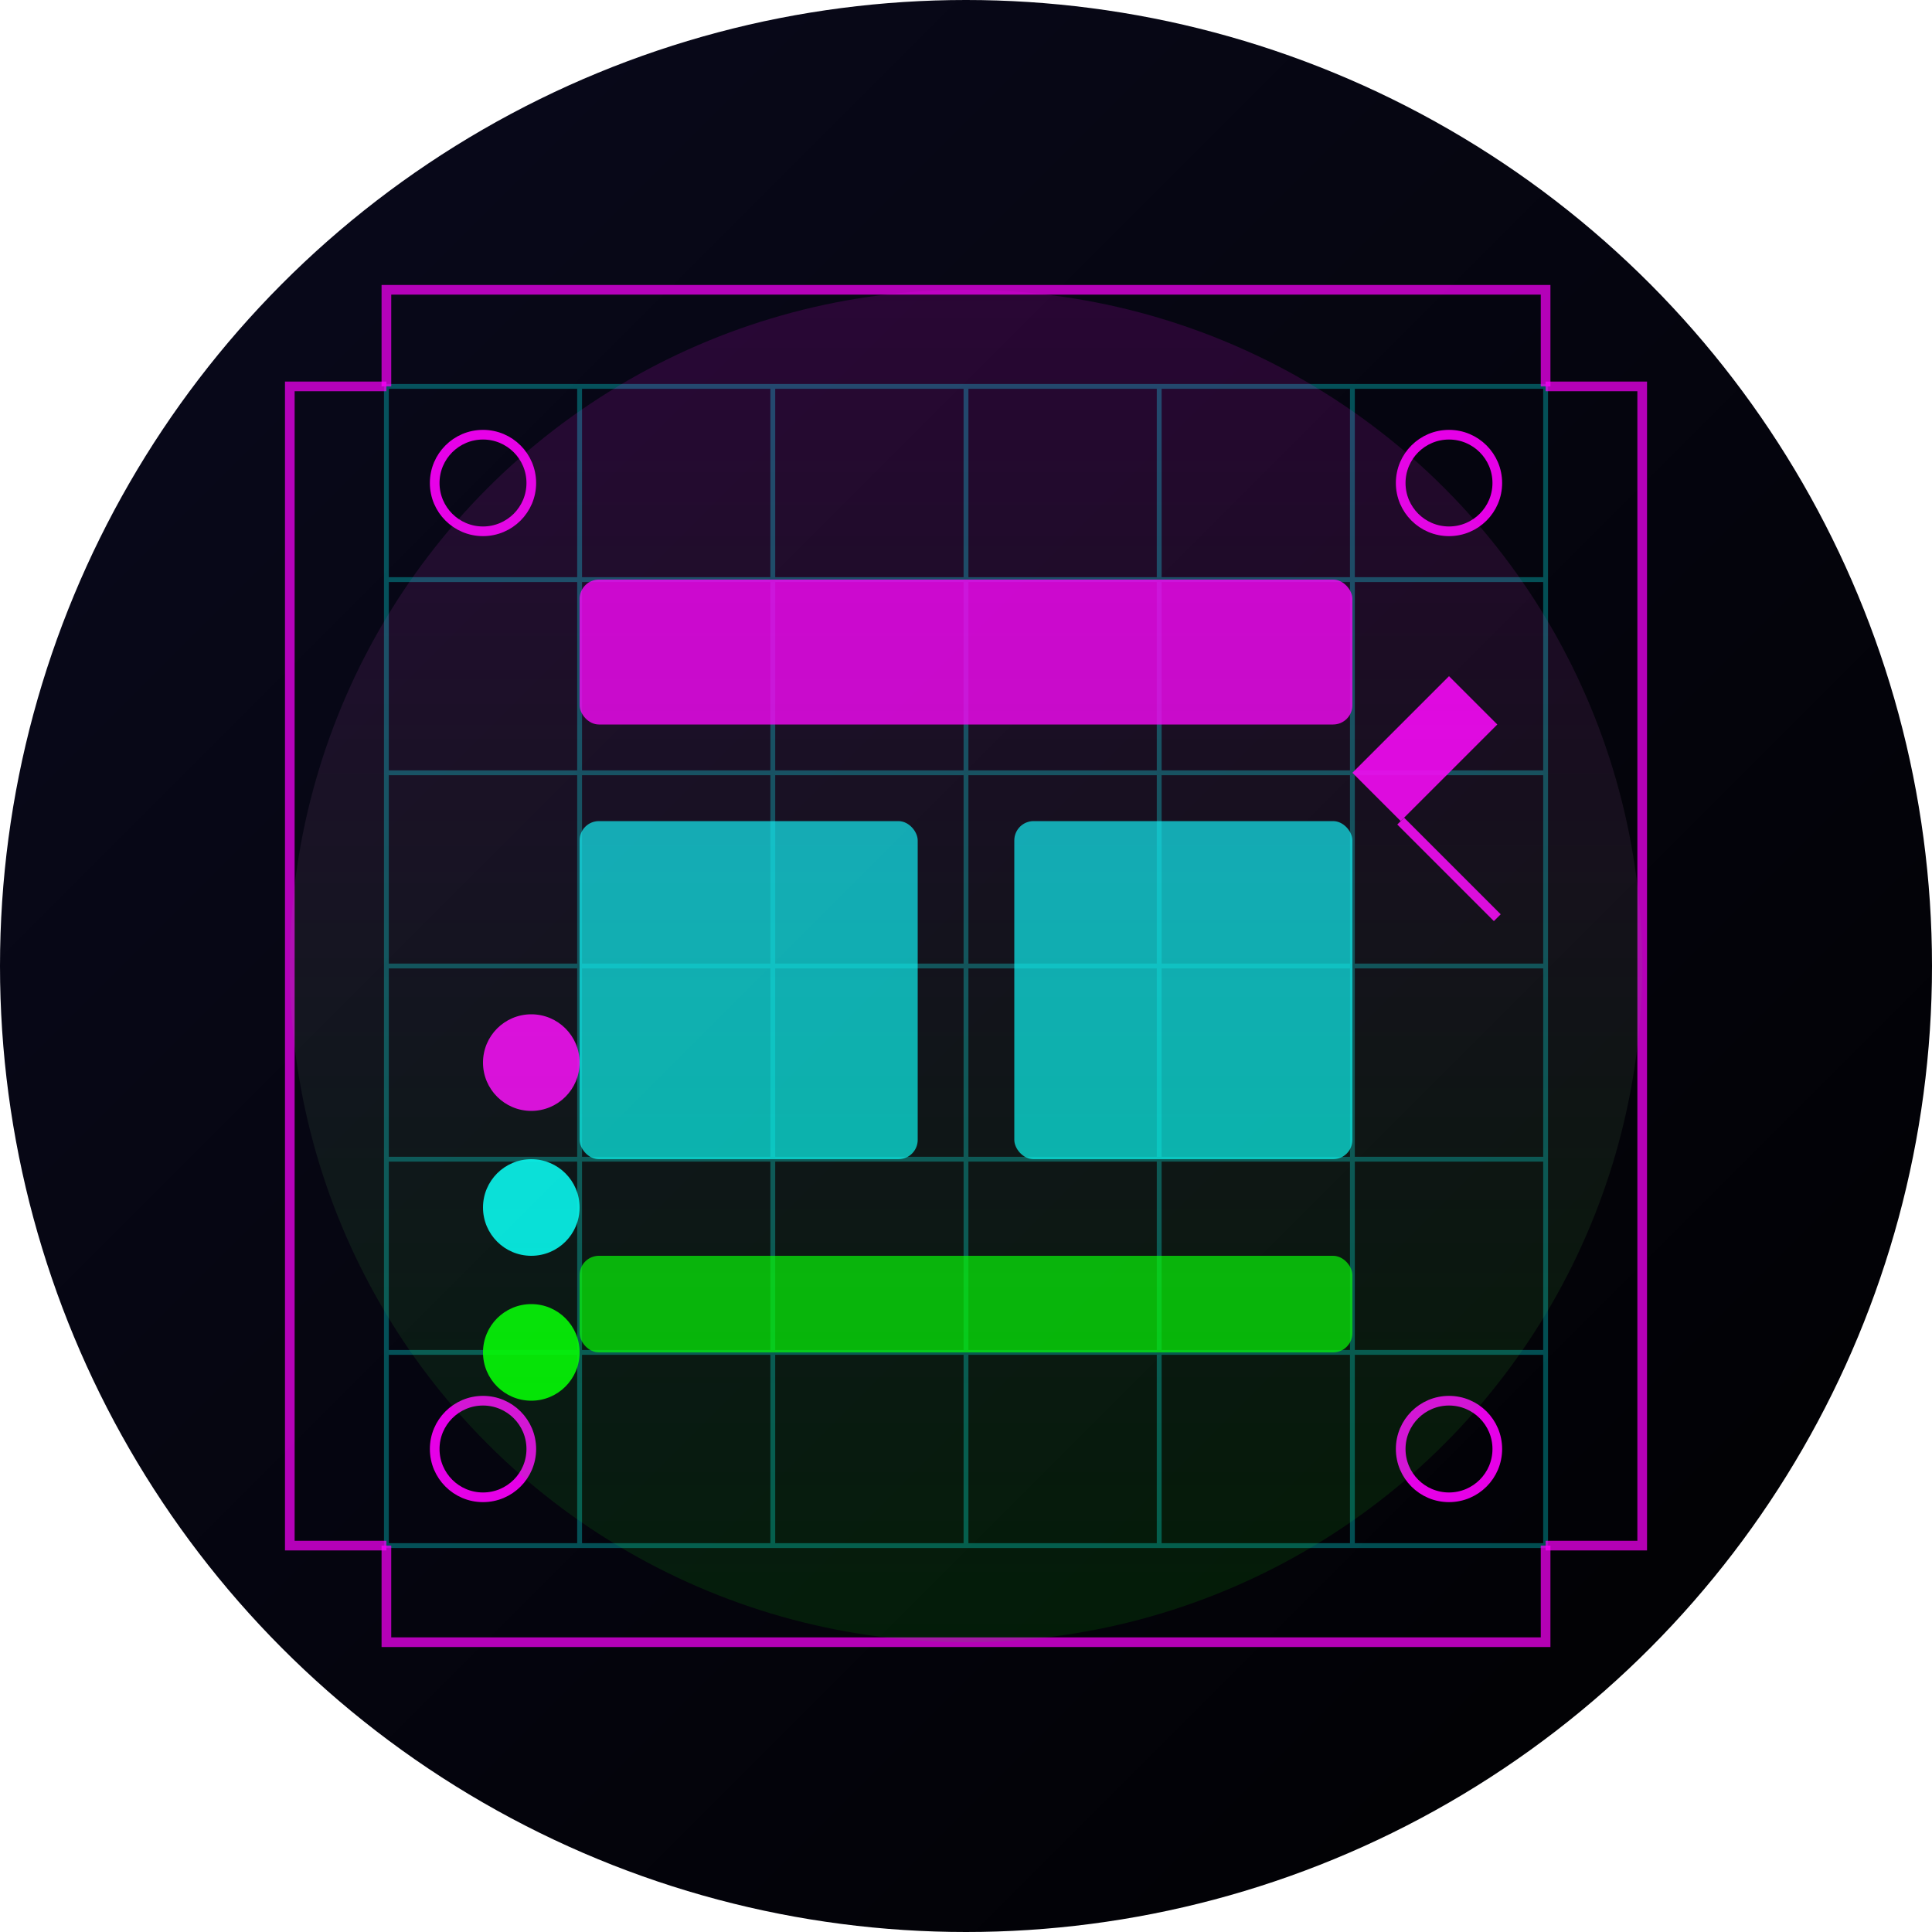
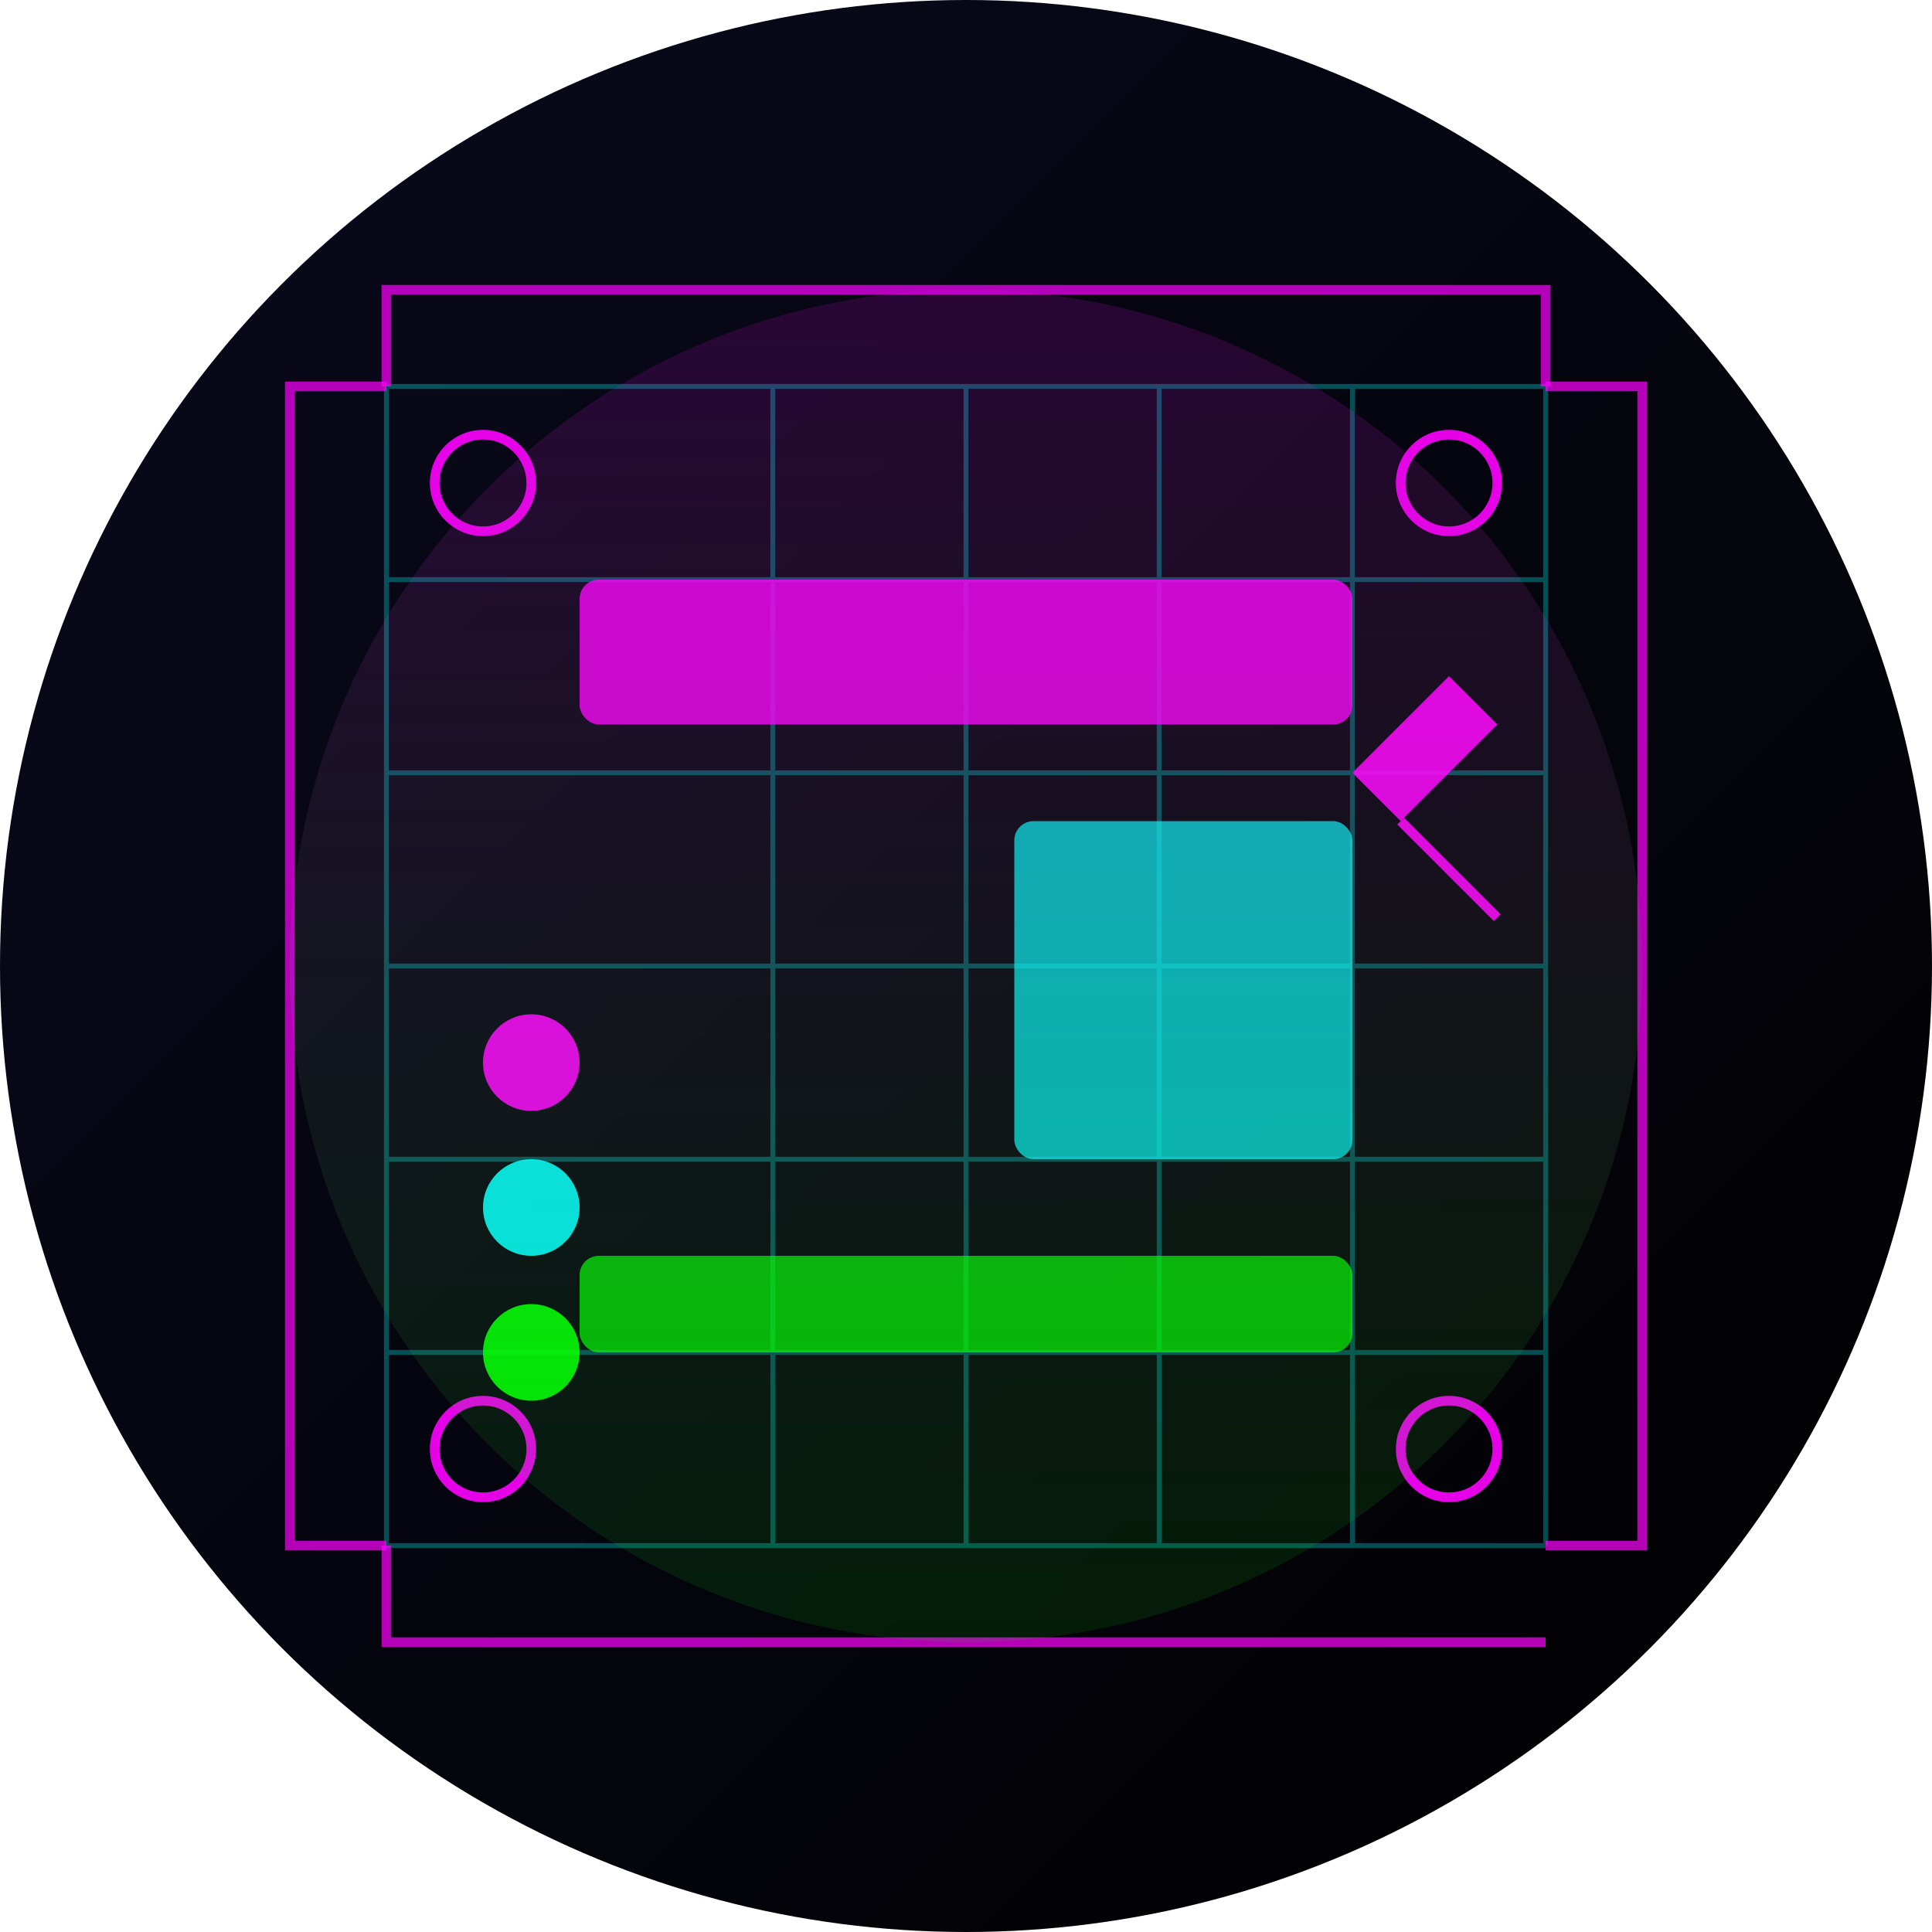
<svg xmlns="http://www.w3.org/2000/svg" width="200px" height="200px" viewBox="0 0 200 200" version="1.1">
  <title>Service Icon 2 - UI/UX Design</title>
  <defs>
    <linearGradient x1="0%" y1="0%" x2="100%" y2="100%" id="linearGradient-1">
      <stop stop-color="#0A0A1E" offset="0%" />
      <stop stop-color="#000000" offset="100%" />
    </linearGradient>
    <linearGradient x1="50%" y1="0%" x2="50%" y2="100%" id="linearGradient-2">
      <stop stop-color="#FF00FF" stop-opacity="0.7" offset="0%" />
      <stop stop-color="#00FF00" stop-opacity="0.5" offset="100%" />
    </linearGradient>
  </defs>
  <g id="Service-Icon-2" stroke="none" stroke-width="1" fill="none" fill-rule="evenodd">
    <circle id="Background" fill="url(#linearGradient-1)" cx="100" cy="100" r="100" />
    <g id="UI-UX-Icon" transform="translate(40, 40)">
      <g id="Grid" stroke="#00FFFF" stroke-width="0.5" opacity="0.3">
        <line x1="0" y1="0" x2="120" y2="0" />
        <line x1="0" y1="20" x2="120" y2="20" />
        <line x1="0" y1="40" x2="120" y2="40" />
        <line x1="0" y1="60" x2="120" y2="60" />
        <line x1="0" y1="80" x2="120" y2="80" />
        <line x1="0" y1="100" x2="120" y2="100" />
        <line x1="0" y1="120" x2="120" y2="120" />
        <line x1="0" y1="0" x2="0" y2="120" />
-         <line x1="20" y1="0" x2="20" y2="120" />
        <line x1="40" y1="0" x2="40" y2="120" />
        <line x1="60" y1="0" x2="60" y2="120" />
        <line x1="80" y1="0" x2="80" y2="120" />
        <line x1="100" y1="0" x2="100" y2="120" />
        <line x1="120" y1="0" x2="120" y2="120" />
      </g>
      <rect x="20" y="20" width="80" height="15" rx="2" fill="#FF00FF" opacity="0.8" />
-       <rect x="20" y="45" width="35" height="35" rx="2" fill="#00FFFF" opacity="0.7" />
      <rect x="65" y="45" width="35" height="35" rx="2" fill="#00FFFF" opacity="0.7" />
      <rect x="20" y="90" width="80" height="10" rx="2" fill="#00FF00" opacity="0.7" />
      <circle cx="10" cy="10" r="5" stroke="#FF00FF" stroke-width="1" opacity="0.9" />
      <circle cx="110" cy="10" r="5" stroke="#FF00FF" stroke-width="1" opacity="0.9" />
      <circle cx="10" cy="110" r="5" stroke="#FF00FF" stroke-width="1" opacity="0.9" />
      <circle cx="110" cy="110" r="5" stroke="#FF00FF" stroke-width="1" opacity="0.9" />
      <path d="M100,40 L110,30 L115,35 L105,45 Z" fill="#FF00FF" opacity="0.9" />
      <line x1="105" y1="45" x2="115" y2="55" stroke="#FF00FF" stroke-width="1" opacity="0.9" />
      <circle cx="15" cy="70" r="5" fill="#FF00FF" opacity="0.9" />
      <circle cx="15" cy="85" r="5" fill="#00FFFF" opacity="0.9" />
      <circle cx="15" cy="100" r="5" fill="#00FF00" opacity="0.9" />
      <path d="M0,0 L0,-10 L120,-10 L120,0" stroke="#FF00FF" stroke-width="1" opacity="0.7" />
-       <path d="M0,120 L0,130 L120,130 L120,120" stroke="#FF00FF" stroke-width="1" opacity="0.7" />
+       <path d="M0,120 L0,130 L120,130 " stroke="#FF00FF" stroke-width="1" opacity="0.7" />
      <path d="M0,0 L-10,0 L-10,120 L0,120" stroke="#FF00FF" stroke-width="1" opacity="0.7" />
      <path d="M120,0 L130,0 L130,120 L120,120" stroke="#FF00FF" stroke-width="1" opacity="0.7" />
    </g>
    <circle cx="100" cy="100" r="70" fill="url(#linearGradient-2)" opacity="0.2" filter="blur(10px)" />
  </g>
</svg>